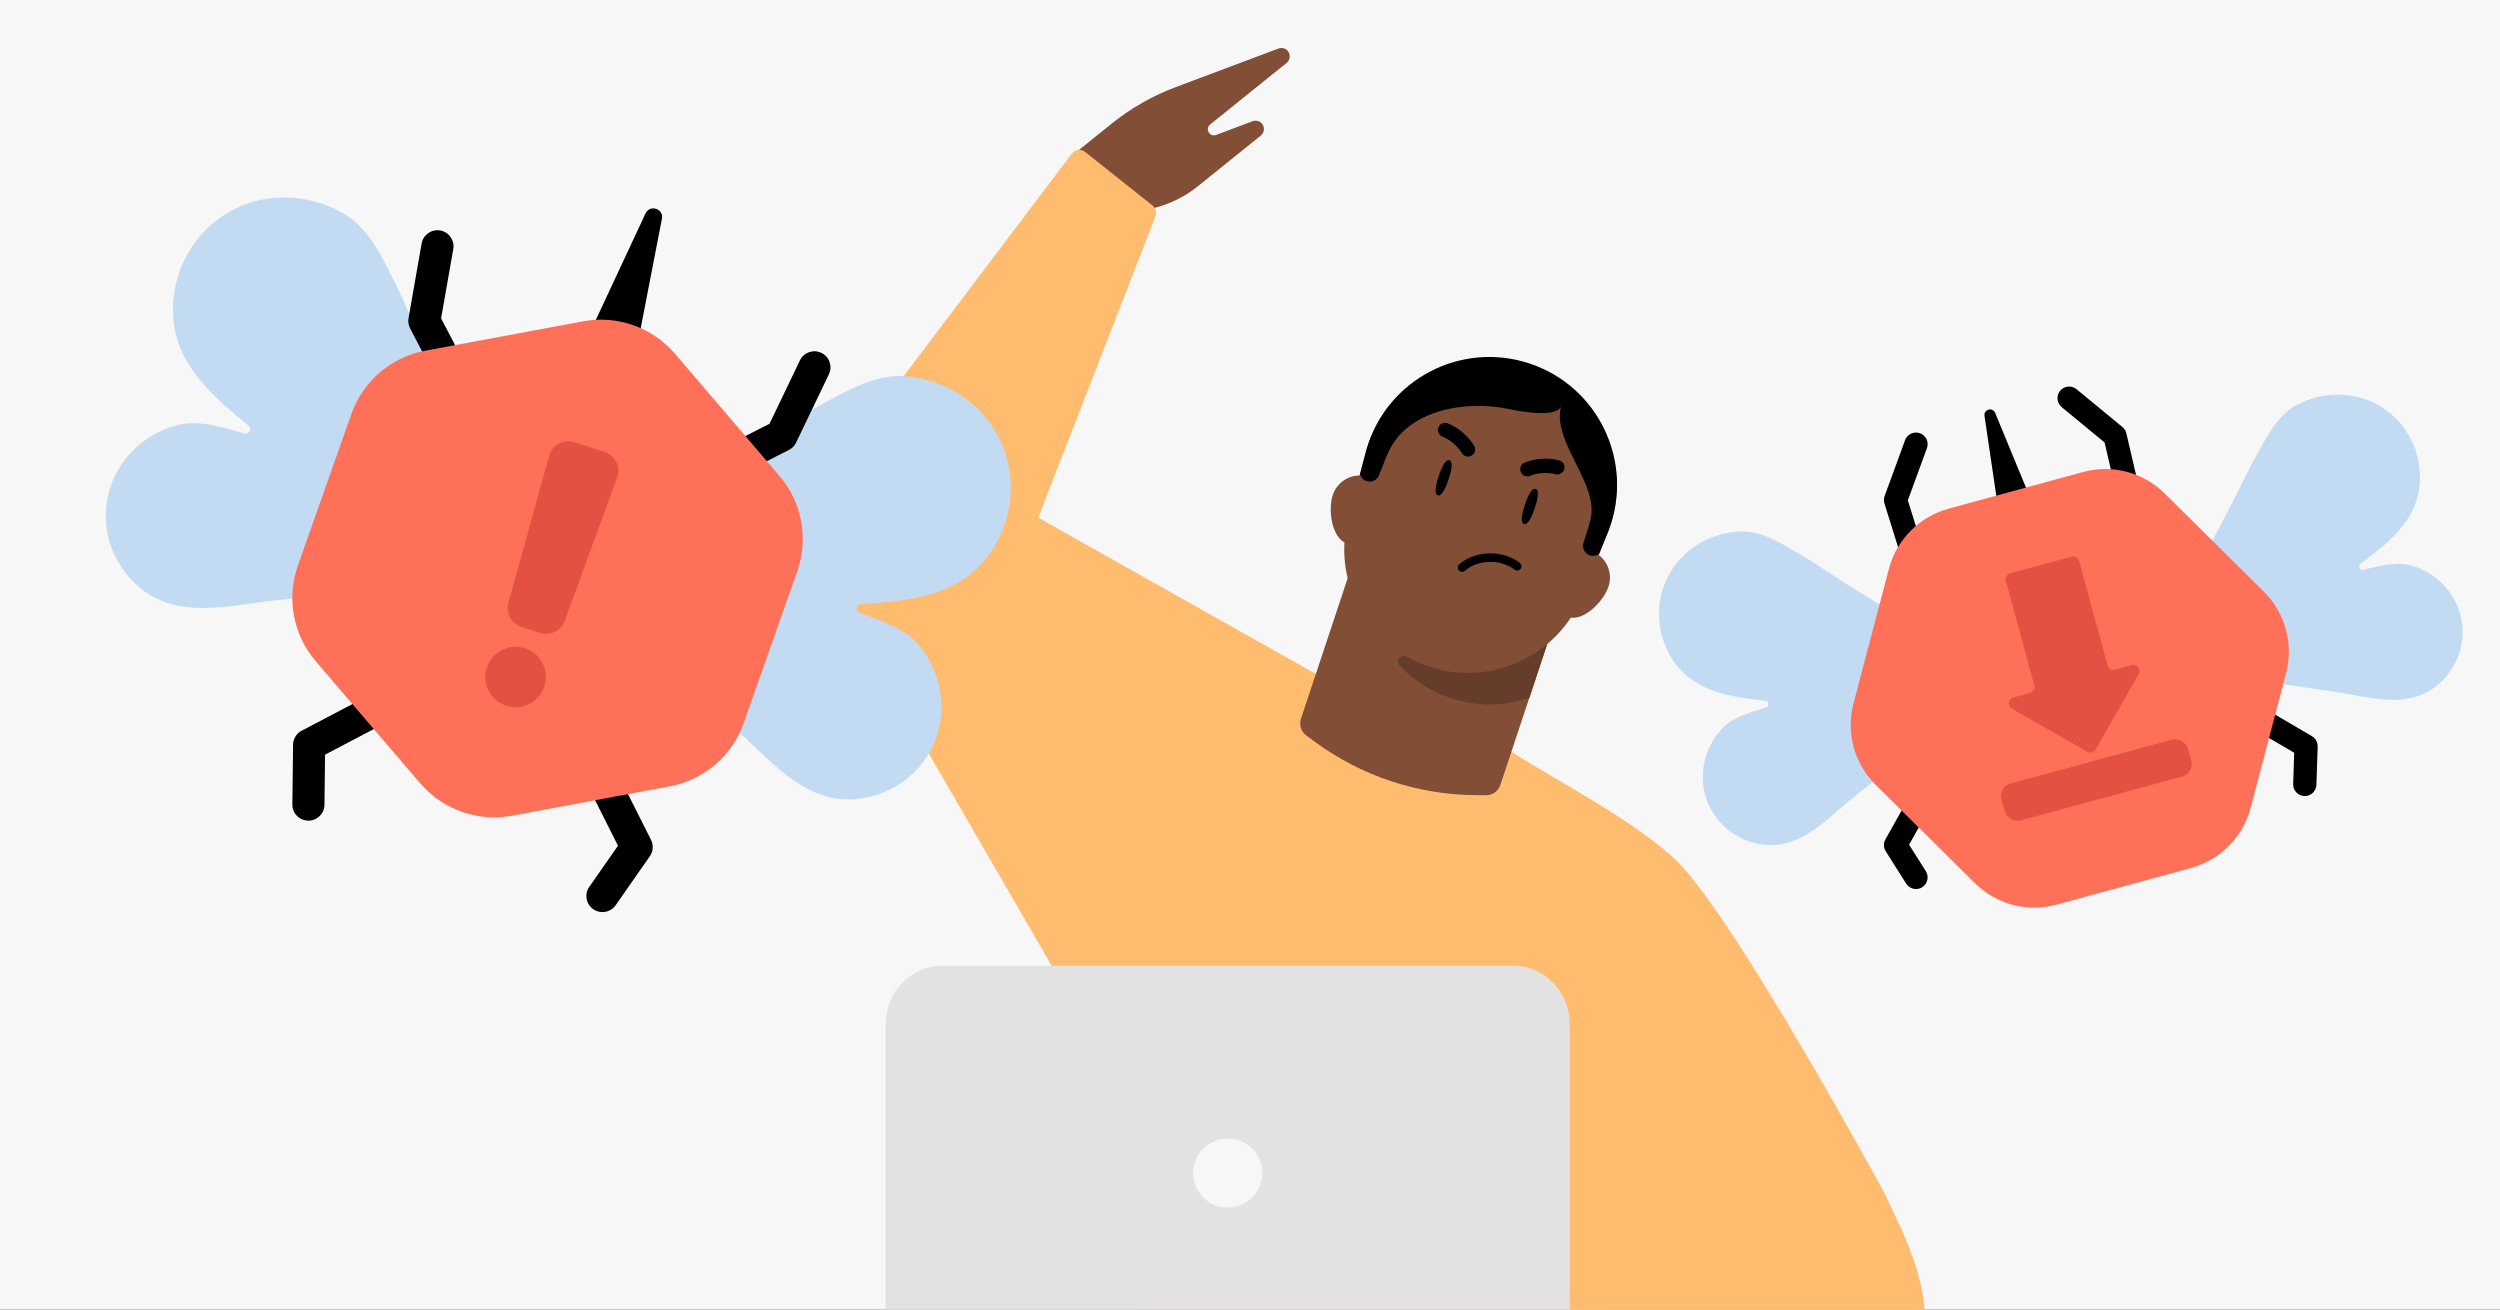
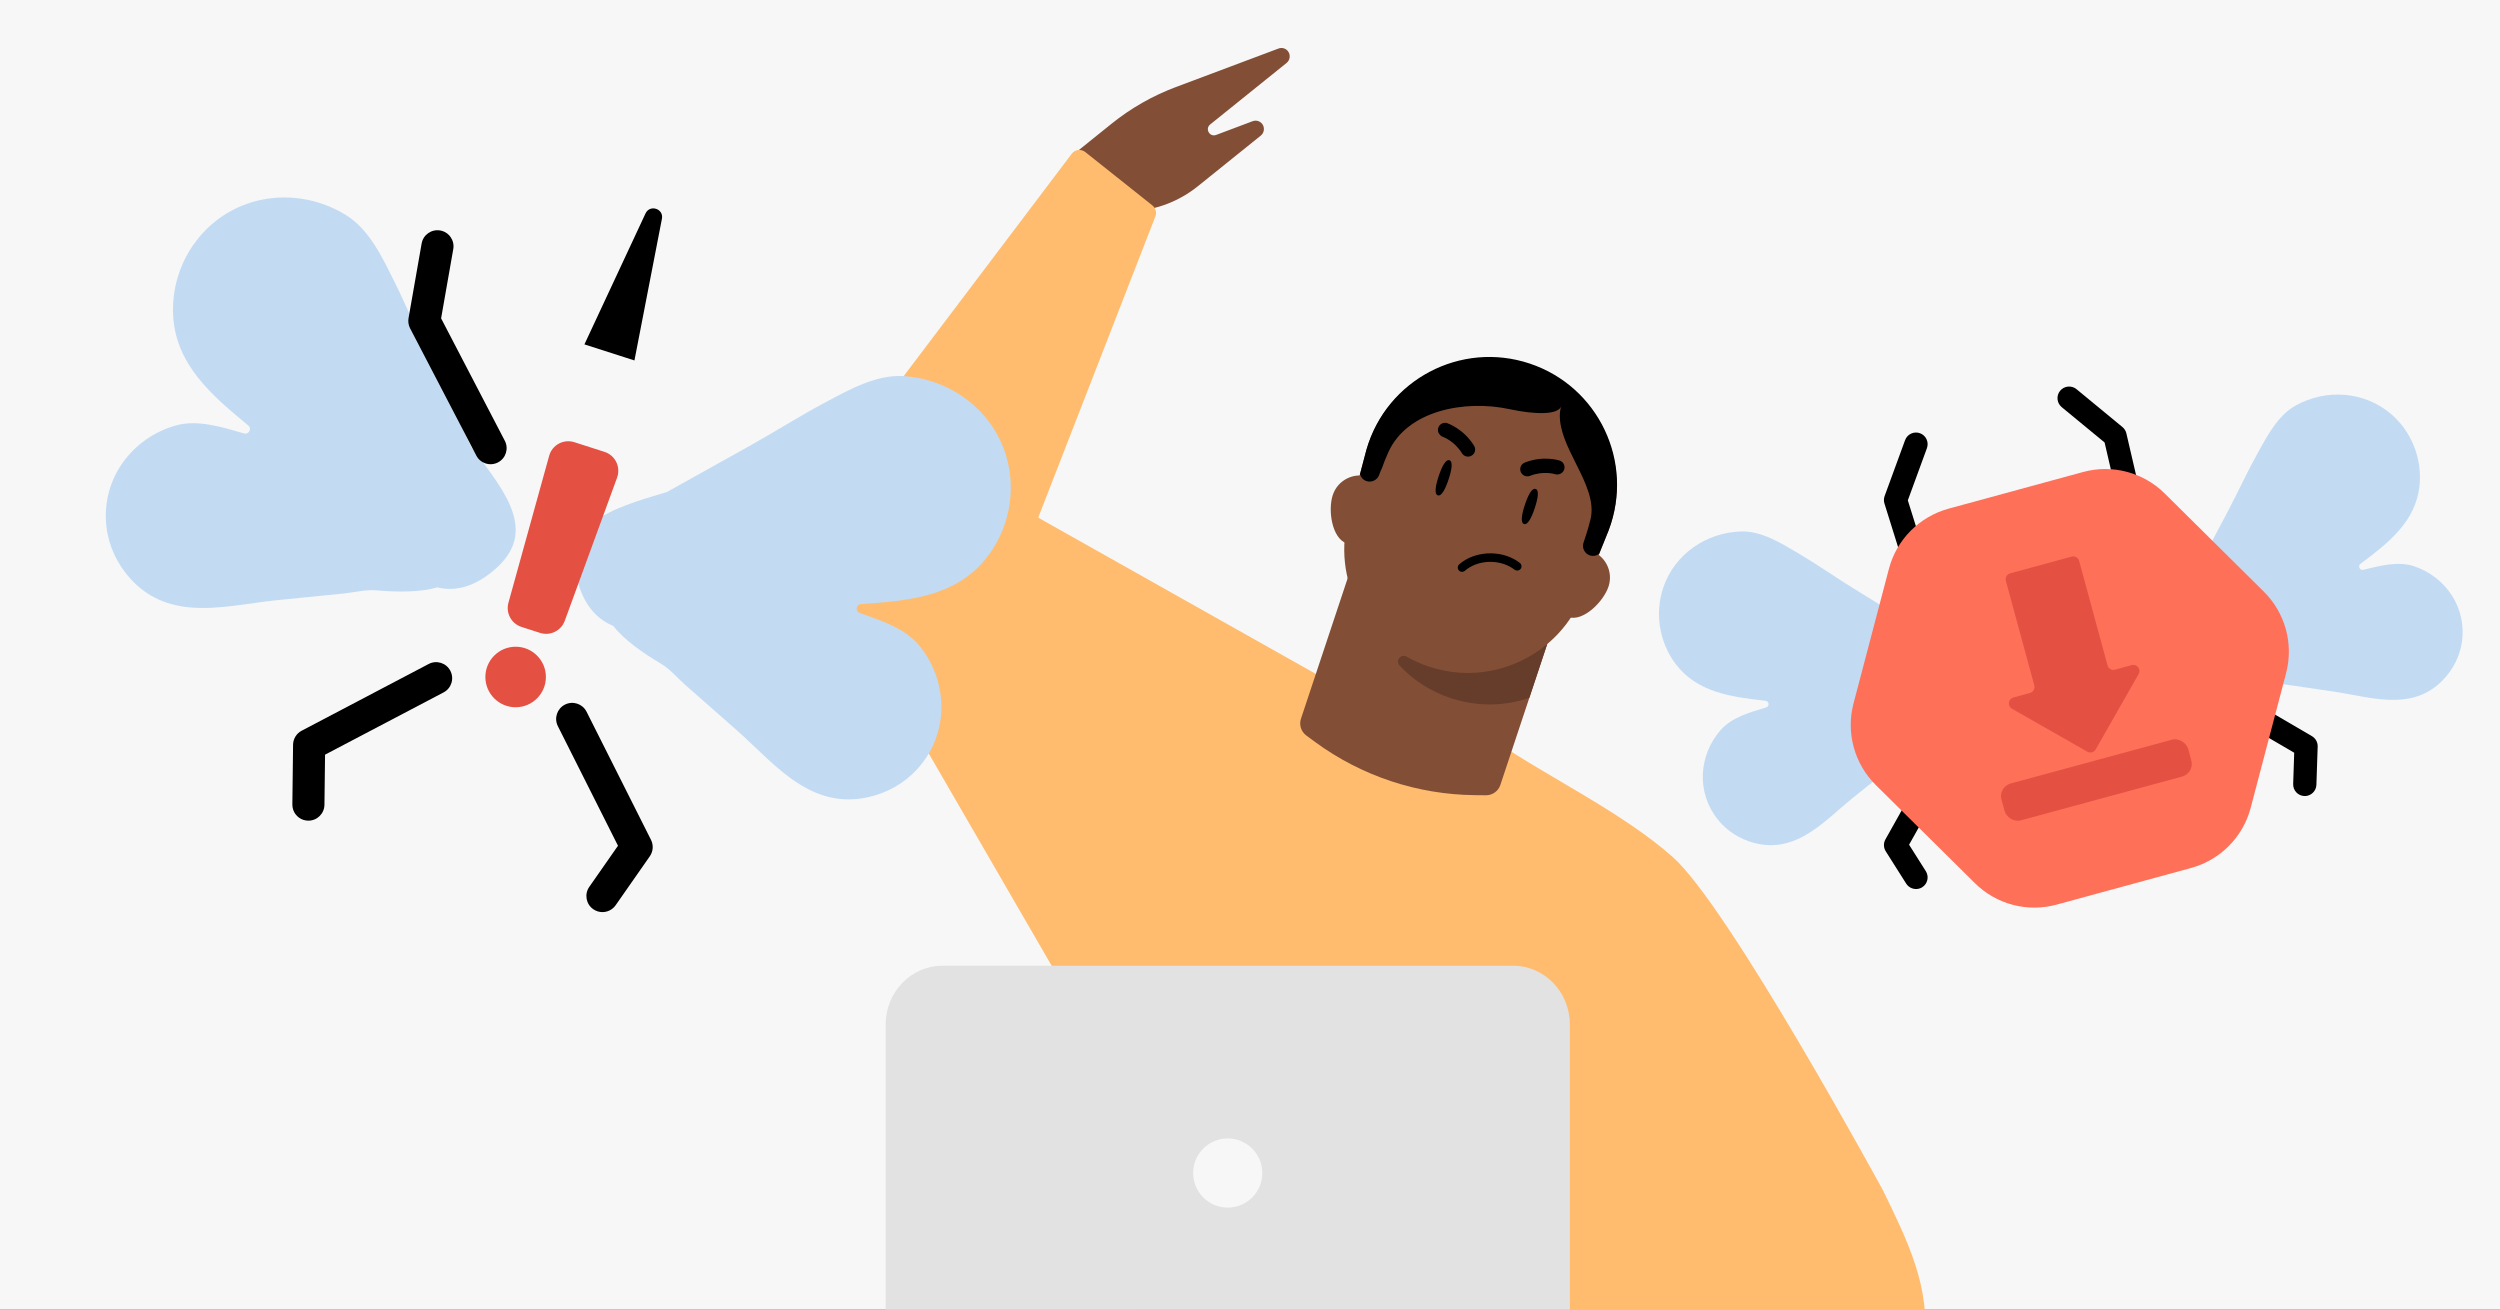
<svg xmlns="http://www.w3.org/2000/svg" viewBox="0 0 945 495">
  <rect x="0" y="0" width="945" height="495" fill="#333333" stroke="none" />
  <clipPath id="clippath">
    <path d="M0 0H945V495H0Z" />
  </clipPath>
  <g clip-path="url(#clippath)">
    <path d="M-24.48-37.44H960.89V498.5H-24.48Z" fill="#f7f7f7" />
    <path d="m434.86 510.22c4.85 39.28 8.45 68.38 8.45 68.38l100.64 33.85s122.6-28.98 122.6-28.98c28.89-6.83 47.72-28.9 56.32-55.57 2.03-6.29 3.49-12.83 4.37-19.49 2.87-21.57-6.36-39.64-15.37-58.25 0 0-58.3-107.37-79.55-126.18-19.28-17.06-46.67-29.87-67.84-44.31-13.14-8.96-6.63-2.03-19.77-10.99 0 0-19.28 3.16-19.28 3.16l-134.93 13.96s8.27 66.92 16.65 134.77" fill="#ffbc6e" />
    <path d="m486.84 19.33c-.85-1.07-2.29-1.47-3.56-.99l-38.79 14.56c-8.81 3.3-17.04 8-24.38 13.91l-13.97 11.24c-.99.8-1.16 2.25-.37 3.25l13.21 16.69h.01s1.07 1.34 1.07 1.34c.46.58 1.18.9 1.92.86l6.28-.35c8.94-.49 17.51-3.8 24.52-9.44l23.79-19.14c1.09-.88 1.47-2.36.97-3.66-.64-1.6-2.43-2.4-4.03-1.79l-13.83 5.2c-2.45.92-4.27-2.33-2.23-3.97l28.87-23.24c1.36-1.09 1.59-3.1.51-4.46Z" fill="#824f36" />
    <path d="M420.81 80.27 420.8 80.26 420.8 80.26 420.81 80.27Z" fill="#824f36" />
    <path d="m392.45 195.68 109.8 61.8-35.12 70.52-65.49 44.15-89.05-153.77c-7.52-12.98-6.52-29.2 2.52-41.17l90.01-119.1c1.22-1.61 3.52-1.9 5.1-.65l25.41 20.21c1.23.98 1.68 2.65 1.11 4.12l-44.3 113.89Z" fill="#ffbc6e" />
    <path d="m347.74 244.32c-5.41-6.77-14.69-9.75-22.67-12.58-.03 0-.06-.02-.08-.03-1.79-.63-1.45-3.26.45-3.38 8.85-.59 17.89-1.26 26.18-3.69 7.88-2.31 15.08-6.21 20.78-13.15 8.87-10.8 11.95-25.62 7.97-39.03-5.14-17.31-20.83-29.03-38.63-30.28-10.4-.73-20.59 5.05-29.59 9.82-9.91 5.25-19.36 11.3-29.15 16.75-10.3 5.74-20.6 11.48-30.9 17.22-22.36 6.64-40.18 12.18-33.54 34.54 2.56 8.61 7.19 13.57 13.19 16.05 4.25 5.34 10.92 10.05 18.34 14.48 3.23 1.93 6.14 5.4 8.95 7.87 6.42 5.65 12.84 11.29 19.26 16.94 7.82 6.88 15.48 15.51 24.55 20.97 7.25 4.36 15.4 6.71 25.27 4.53 7.21-1.59 13.85-5.33 18.78-10.82 12.1-13.49 11.49-32.89.84-46.21Z" fill="#c2dbf3" />
    <path d="m66.39 160.84c8.34-2.36 17.62.62 25.76 2.97.03 0 .06.02.09.02 1.83.53 3.07-1.8 1.61-3.01-6.85-5.63-13.81-11.44-19.14-18.24-5.06-6.46-8.65-13.83-9.24-22.79-.92-13.95 5.19-27.79 16.24-36.38 14.26-11.09 33.83-11.49 49.03-2.14 8.88 5.46 13.8 16.09 18.35 25.21 5.01 10.03 9.17 20.45 13.96 30.59 5.04 10.66 10.07 21.33 15.11 31.99 14.32 18.42 25.59 33.29 7.17 47.61-7.09 5.51-13.75 6.85-20.07 5.37-6.56 1.87-14.73 1.82-23.34 1.1-3.75-.31-8.13.82-11.86 1.19-8.51.85-17.01 1.71-25.52 2.56-10.37 1.04-21.61 3.6-32.17 2.76-8.43-.67-16.43-3.51-23.19-11.02-4.94-5.49-8.17-12.39-8.97-19.73-1.99-18.01 9.8-33.43 26.21-38.07Z" fill="#c2dbf3" />
    <path d="m183.58 175.19c-1.47-.47-2.76-1.5-3.53-2.98l-25.03-48.1c-.62-1.18-.82-2.54-.59-3.85l4.95-28.21c.58-3.3 3.72-5.51 7.03-4.93 3.3.58 5.51 3.73 4.93 7.03l-4.6 26.19 24.08 46.27c1.55 2.97.39 6.64-2.58 8.18-1.5.78-3.17.87-4.66.39Z" />
-     <path d="m245.27 194.99c-1.49-.48-2.79-1.53-3.56-3.03-1.52-2.99-.32-6.64 2.66-8.16l46.51-23.61 11.5-23.97c1.45-3.02 5.08-4.29 8.1-2.84 3.02 1.45 4.29 5.07 2.84 8.1l-12.39 25.82c-.58 1.2-1.53 2.18-2.72 2.78l-48.35 24.54c-1.48.75-3.13.84-4.6.37Z" />
    <path d="m225.87 344.48c-.56-.18-1.11-.45-1.62-.8-2.75-1.92-3.42-5.7-1.5-8.45l10.85-15.54-22.73-45.21c-1.5-2.99-.3-6.64 2.7-8.15 2.99-1.5 6.64-.3 8.15 2.7l24.36 48.44c1 1.99.83 4.37-.45 6.2l-12.92 18.51c-1.56 2.24-4.36 3.1-6.83 2.31Z" />
    <path d="m114.72 309.93c-2.47-.79-4.24-3.12-4.21-5.85l.27-22.57c.03-2.23 1.27-4.26 3.25-5.3l48-25.22c2.97-1.56 6.64-.42 8.19 2.55 1.56 2.97.42 6.64-2.55 8.19l-44.8 23.53-.23 18.95c-.04 3.35-2.79 6.04-6.14 6-.62 0-1.22-.11-1.78-.29Z" />
    <path d="m220.91 130.18 23.1-49.5c1.64-3.51 6.94-1.79 6.2 2.01l-10.39 53.56-18.91-6.07Z" />
    <g fill="#824f36">
      <path d="m594.76 213.64-27.62 83.06c-.78 2.36-2.98 3.93-5.45 3.91l-4.19-.04c-21.73-.22-42.84-7.24-60.35-20.07l-3.35-2.47c-1.99-1.46-2.81-4.04-2.03-6.37l27.63-83.09 75.36 25.06h0Z" />
      <path d="m524.28 193.92c1.89-5.68-1.18-11.77-6.83-13.65-5.65-1.88-11.77 1.16-13.66 6.84-1.89 5.68-.37 16.42 5.29 18.31s13.32-5.85 15.19-11.49Z" />
      <path d="m608.01 221.76c1.89-5.68-1.18-11.77-6.84-13.66-5.66-1.88-11.77 1.16-13.66 6.84-1.89 5.68-.37 16.42 5.29 18.31 5.66 1.88 13.33-5.85 15.2-11.49Z" />
      <path d="m540.09 251.98c-23.78-7.91-37.07-33.18-30.13-57.23l6.49-24.54c7.6-26.36 35.61-41.1 61.63-32.44 26.02 8.65 39.61 37.22 29.93 62.89l-9.5 23.54c-8.84 23.42-34.63 35.7-58.41 27.79h0Z" />
    </g>
    <path d="m584.85 243.45-6.76 20.33c-9.33 3.2-19.73 3.44-29.78.09-7.63-2.54-14.17-6.83-19.3-12.32-1.67-1.79.54-4.56 2.67-3.36 2.64 1.52 5.46 2.8 8.46 3.8 15.9 5.29 32.7 1.52 44.72-8.54Z" fill="#663c2b" />
    <path d="m547.56 181.23c-1.22 3.66-2.67 6.47-4.07 6.01s-.88-3.59.33-7.25c1.22-3.66 2.67-6.47 4.07-6.01s.88 3.59-.33 7.25Z" />
    <path d="m580.14 192.07c-1.22 3.66-2.67 6.47-4.07 6.01s-.88-3.59.33-7.25 2.67-6.47 4.07-6.01.88 3.59-.33 7.25Z" />
    <path d="m544 164.04c-.46-.69-.61-1.57-.32-2.4.48-1.38 1.99-2.15 3.4-1.67.27.09 6.18 2.14 10.12 8.52.79 1.27.4 2.91-.87 3.71-1.27.78-2.92.39-3.71-.88-2.87-4.68-7.22-6.2-7.28-6.22-.56-.2-1-.61-1.33-1.06Z" />
    <path d="m589.57 179.19c.79-.28 1.43-.89 1.7-1.73.44-1.4-.31-2.92-1.72-3.37-.27-.09-6.23-1.99-13.2.77-1.39.54-2.06 2.09-1.52 3.5.55 1.38 2.11 2.06 3.5 1.52 5.1-2.03 9.5-.64 9.55-.62.57.18 1.16.11 1.7-.05Z" />
    <path d="m572.52 215.35c.8.53 1.75.37 2.27-.3.55-.69.41-1.72-.28-2.26-.33-.25-.66-.49-1-.72-6.55-4.32-16.17-3.77-21.92 1.24-.32.29-.52.68-.55 1.12-.03.43.11.85.4 1.18.09.11.2.2.33.29.61.4 1.41.34 1.96-.14 4.7-4.1 12.6-4.53 18-.97.27.18.55.36.79.58v-.02s-.01 0-.01 0Z" />
    <path d="m604.46 209.37 3.66-9.07c9.69-25.66-3.91-54.24-29.93-62.89-26.02-8.65-54.02 6.09-61.63 32.44l-2.49 9.4c.33 1.18 1.21 2.18 2.46 2.6 2 .67 4.17-.44 4.83-2.43.31-.92.45-1.24.74-1.86.09-.2.2-.43.33-.73.55-1.65 1.35-3.63 2.32-5.8 7.06-15.88 28.91-20.03 45.9-16.36 9.98 2.15 18.42 2.13 19.51-1.15-.34 1.03-.53 2.17-.55 3.37-.1 5.96 2.98 12.1 6.04 18.23 3.66 7.31 7.3 14.59 5.49 21.49-.58 2.23-1.14 4.19-1.61 5.61l-.97 2.91c-.66 2 .42 4.14 2.41 4.81 1.23.41 2.52.16 3.48-.56Z" fill-rule="evenodd" />
    <path d="m571.95 365.05h-215.71c-11.85 0-21.46 9.95-21.46 22.22v125.79c0 12.27 9.61 22.22 21.46 22.22h215.71c11.85 0 21.46-9.95 21.46-22.22v-125.79c0-12.27-9.61-22.22-21.46-22.22Z" fill="#e2e2e2" />
    <path d="m464.08 456.47c7.22 0 13.07-5.85 13.07-13.07 0-7.22-5.85-13.07-13.07-13.07-7.22 0-13.07 5.85-13.07 13.07s5.85 13.07 13.07 13.07Z" fill="#f7f7f7" />
-     <path d="m220.42 121.45-59.62 11.1c-12.93 2.41-23.6 11.52-27.99 23.97l-20.19 57.22c-4.4 12.4-1.83 26.22 6.74 36.21l39.43 46.11c8.57 9.99 21.81 14.69 34.74 12.28l59.62-11.1c12.93-2.41 23.59-11.52 27.99-23.97l20.19-57.22c4.4-12.4 1.83-26.22-6.74-36.21l-39.43-46.11c-8.57-9.99-21.81-14.69-34.74-12.28Z" fill="#ff7059" />
    <path d="m197.13 236.98 7.01 2.25c3.84 1.23 7.96-.79 9.34-4.57l19.78-54.13c1.46-4-.7-8.42-4.75-9.72l-11.41-3.66c-4.06-1.3-8.39 1.03-9.52 5.14l-15.39 55.54c-1.08 3.88 1.1 7.92 4.94 9.15Z" fill="#e45041" />
    <circle cx="194.91" cy="255.9" fill="#e45041" r="11.44" />
    <path d="m912.49 214.03c-6.07-2.02-13-.13-19.07 1.33-.02 0-.04.01-.06.02-1.36.33-2.2-1.43-1.08-2.27 5.23-3.92 10.56-7.97 14.71-12.8 3.95-4.59 6.83-9.9 7.57-16.48 1.14-10.24-2.9-20.64-10.75-27.34-10.13-8.64-24.54-9.59-36.05-3.21-6.72 3.73-10.7 11.4-14.35 17.96-4.02 7.22-7.44 14.76-11.3 22.07-4.06 7.69-8.13 15.38-12.19 23.06-11.16 13.09-19.96 23.67-6.87 34.83 5.04 4.3 9.9 5.51 14.61 4.63 4.77 1.59 10.79 1.83 17.16 1.59 2.77-.1 5.97.87 8.7 1.27 6.24.91 12.48 1.83 18.71 2.74 7.6 1.11 15.8 3.37 23.61 3.11 6.24-.21 12.22-2.04 17.45-7.35 3.82-3.88 6.43-8.86 7.27-14.23 2.06-13.2-6.11-24.95-18.04-28.92Z" fill="#c2dbf3" />
    <path d="m650.42 275.94c4.21-4.81 11.15-6.69 17.12-8.51.02 0 .04-.01.06-.02 1.34-.41 1.18-2.35-.22-2.51-6.5-.73-13.14-1.53-19.16-3.59-5.73-1.96-10.9-5.08-14.87-10.38-6.17-8.25-7.95-19.27-4.57-29.02 4.36-12.58 16.31-20.69 29.46-21.02 7.68-.19 15 4.41 21.47 8.22 7.12 4.19 13.89 8.97 20.92 13.31 7.4 4.57 14.79 9.14 22.19 13.72 16.25 5.64 29.19 10.31 23.56 26.56-2.17 6.26-5.75 9.76-10.25 11.38-3.31 3.79-8.38 7.04-13.99 10.06-2.44 1.31-4.7 3.77-6.86 5.5-4.92 3.95-9.84 7.89-14.75 11.83-5.99 4.81-11.92 10.91-18.79 14.63-5.49 2.97-11.57 4.43-18.77 2.5-5.26-1.41-10.03-4.38-13.47-8.6-8.46-10.34-7.37-24.61.92-34.07Z" fill="#c2dbf3" />
-     <path d="m767.52 188.43-13.35-32.35c-.95-2.29-4.39-1.35-4.03 1.11l5.1 34.58 12.28-3.34Z" />
    <path d="m810.27 210.54c-.05.01-.11.03-.16.04-2.36.55-4.73-.92-5.28-3.29l-9.29-40.03-16.21-13.36c-1.87-1.54-2.14-4.31-.6-6.19 1.54-1.87 4.31-2.14 6.19-.6l17.36 14.31c.75.61 1.27 1.46 1.49 2.4l9.63 41.48c.54 2.31-.86 4.62-3.13 5.24Z" />
    <path d="m730.37 233.9c-2.27.62-4.64-.67-5.35-2.93l-12.7-40.65c-.29-.92-.26-1.91.07-2.82l7.73-21.12c.83-2.28 3.36-3.45 5.64-2.62 2.28.83 3.45 3.36 2.62 5.64l-7.22 19.73 12.25 39.22c.72 2.32-.57 4.78-2.89 5.51-.05.02-.11.03-.16.05Z" />
    <path d="m872.37 300.75c-.41.11-.85.17-1.3.15-2.43-.08-4.33-2.11-4.25-4.54l.39-11.83-27.73-16.21c-2.1-1.22-2.8-3.92-1.58-6.01 1.22-2.1 3.92-2.8 6.01-1.58l29.99 17.53c1.39.81 2.23 2.33 2.18 3.94l-.48 14.45c-.07 1.98-1.43 3.6-3.24 4.1Z" />
    <path d="m725.41 335.9c-1.81.49-3.81-.22-4.87-1.89l-7.73-12.22c-.86-1.36-.91-3.09-.12-4.5l16.99-30.3c1.19-2.12 3.87-2.87 5.98-1.68 2.12 1.19 2.87 3.87 1.68 5.98l-15.71 28.01 6.33 10.01c1.3 2.05.69 4.77-1.36 6.07-.38.24-.78.42-1.2.53Z" />
    <path d="m714.02 214.98-13.39 50.91c-2.9 11.04.29 22.79 8.43 30.86l37.43 37.06c8.1 8.05 19.9 11.16 30.92 8.13l50.82-13.85c11.02-3.02 19.62-11.67 22.52-22.71l13.39-50.91c2.9-11.04-.29-22.79-8.43-30.85l-37.43-37.06c-8.1-8.05-19.9-11.16-30.92-8.13l-50.82 13.85c-11.02 3.02-19.62 11.67-22.52 22.71Z" fill="#ff7059" />
    <path d="m796.65 251.5-10.73-39.48c-.33-1.23-1.6-1.96-2.84-1.62l-23.24 6.32c-1.23.33-1.96 1.6-1.62 2.84l10.75 39.54c.33 1.23-.39 2.5-1.62 2.83l-6.3 1.73c-1.99.54-2.32 3.22-.53 4.24l28.5 16.24c1.11.63 2.52.25 3.15-.86l16.24-28.5c1.02-1.79-.63-3.92-2.62-3.37l-6.29 1.72c-1.23.34-2.51-.39-2.84-1.62Z" fill="#e45041" />
    <rect fill="#e45041" height="14.46" rx="4.95" transform="matrix(.965 -.262 .262 .965 -49.53 218.19)" width="73.12" x="755.96" y="287.38" />
  </g>
</svg>